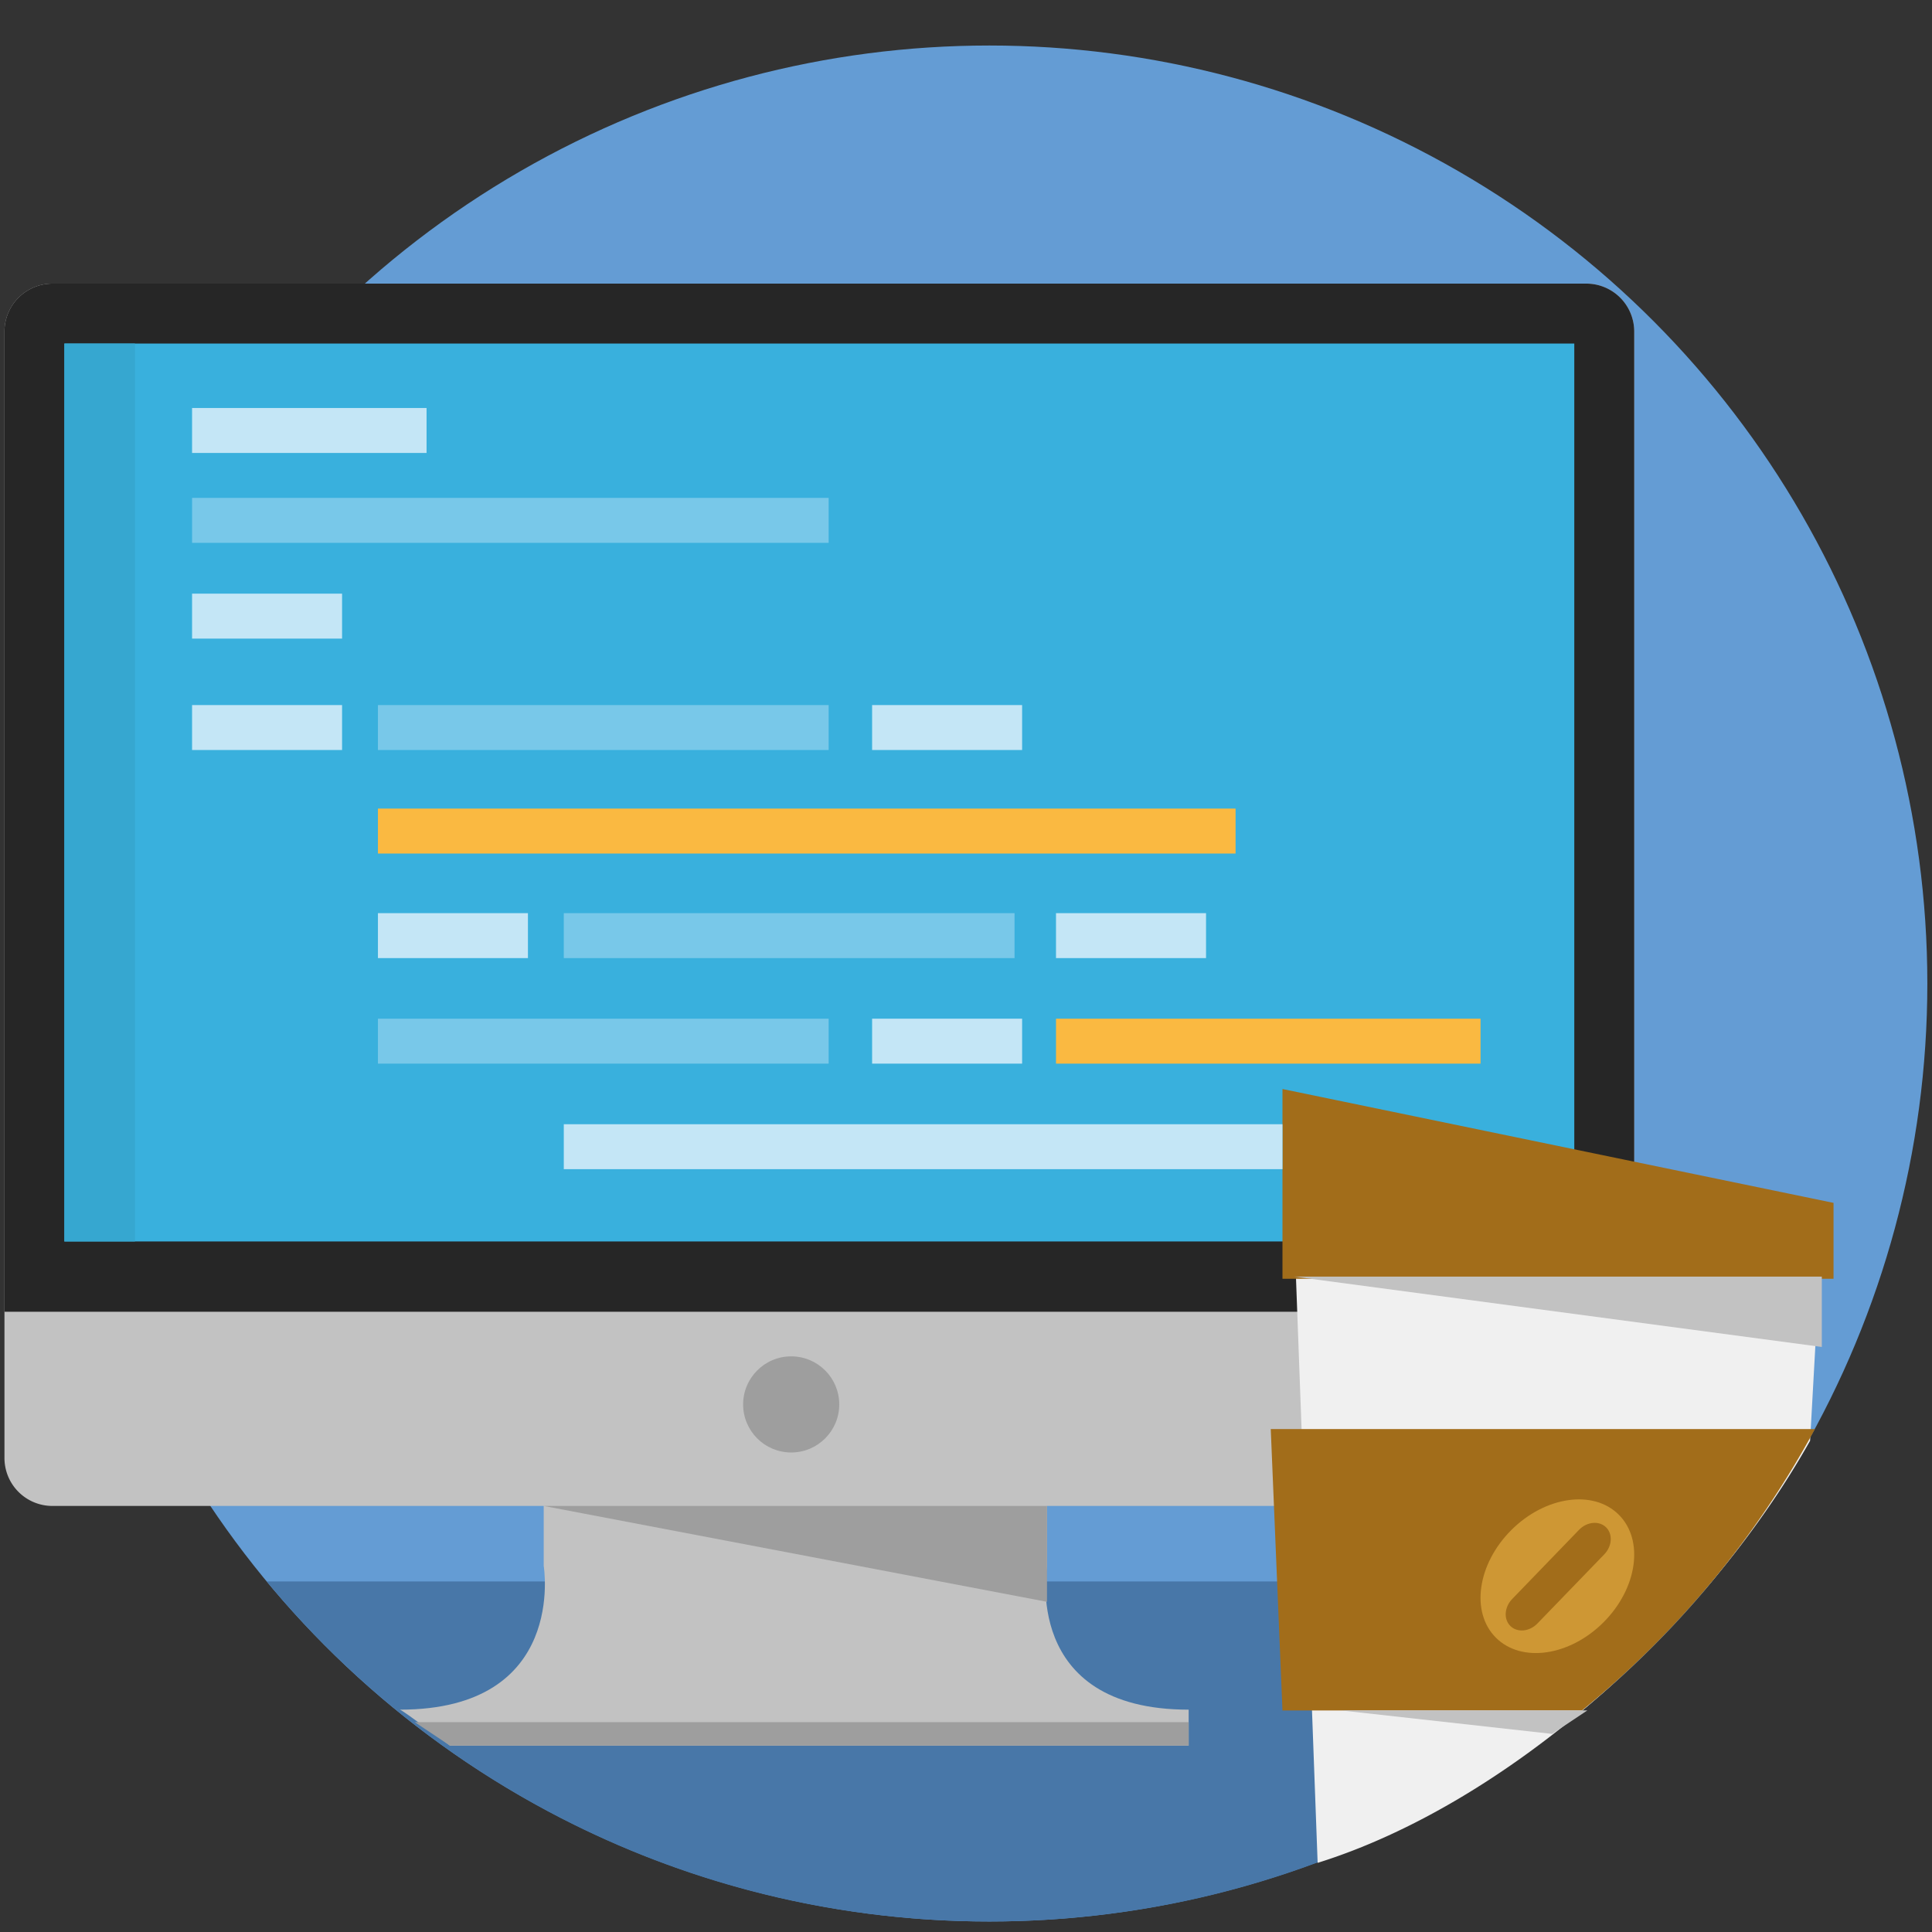
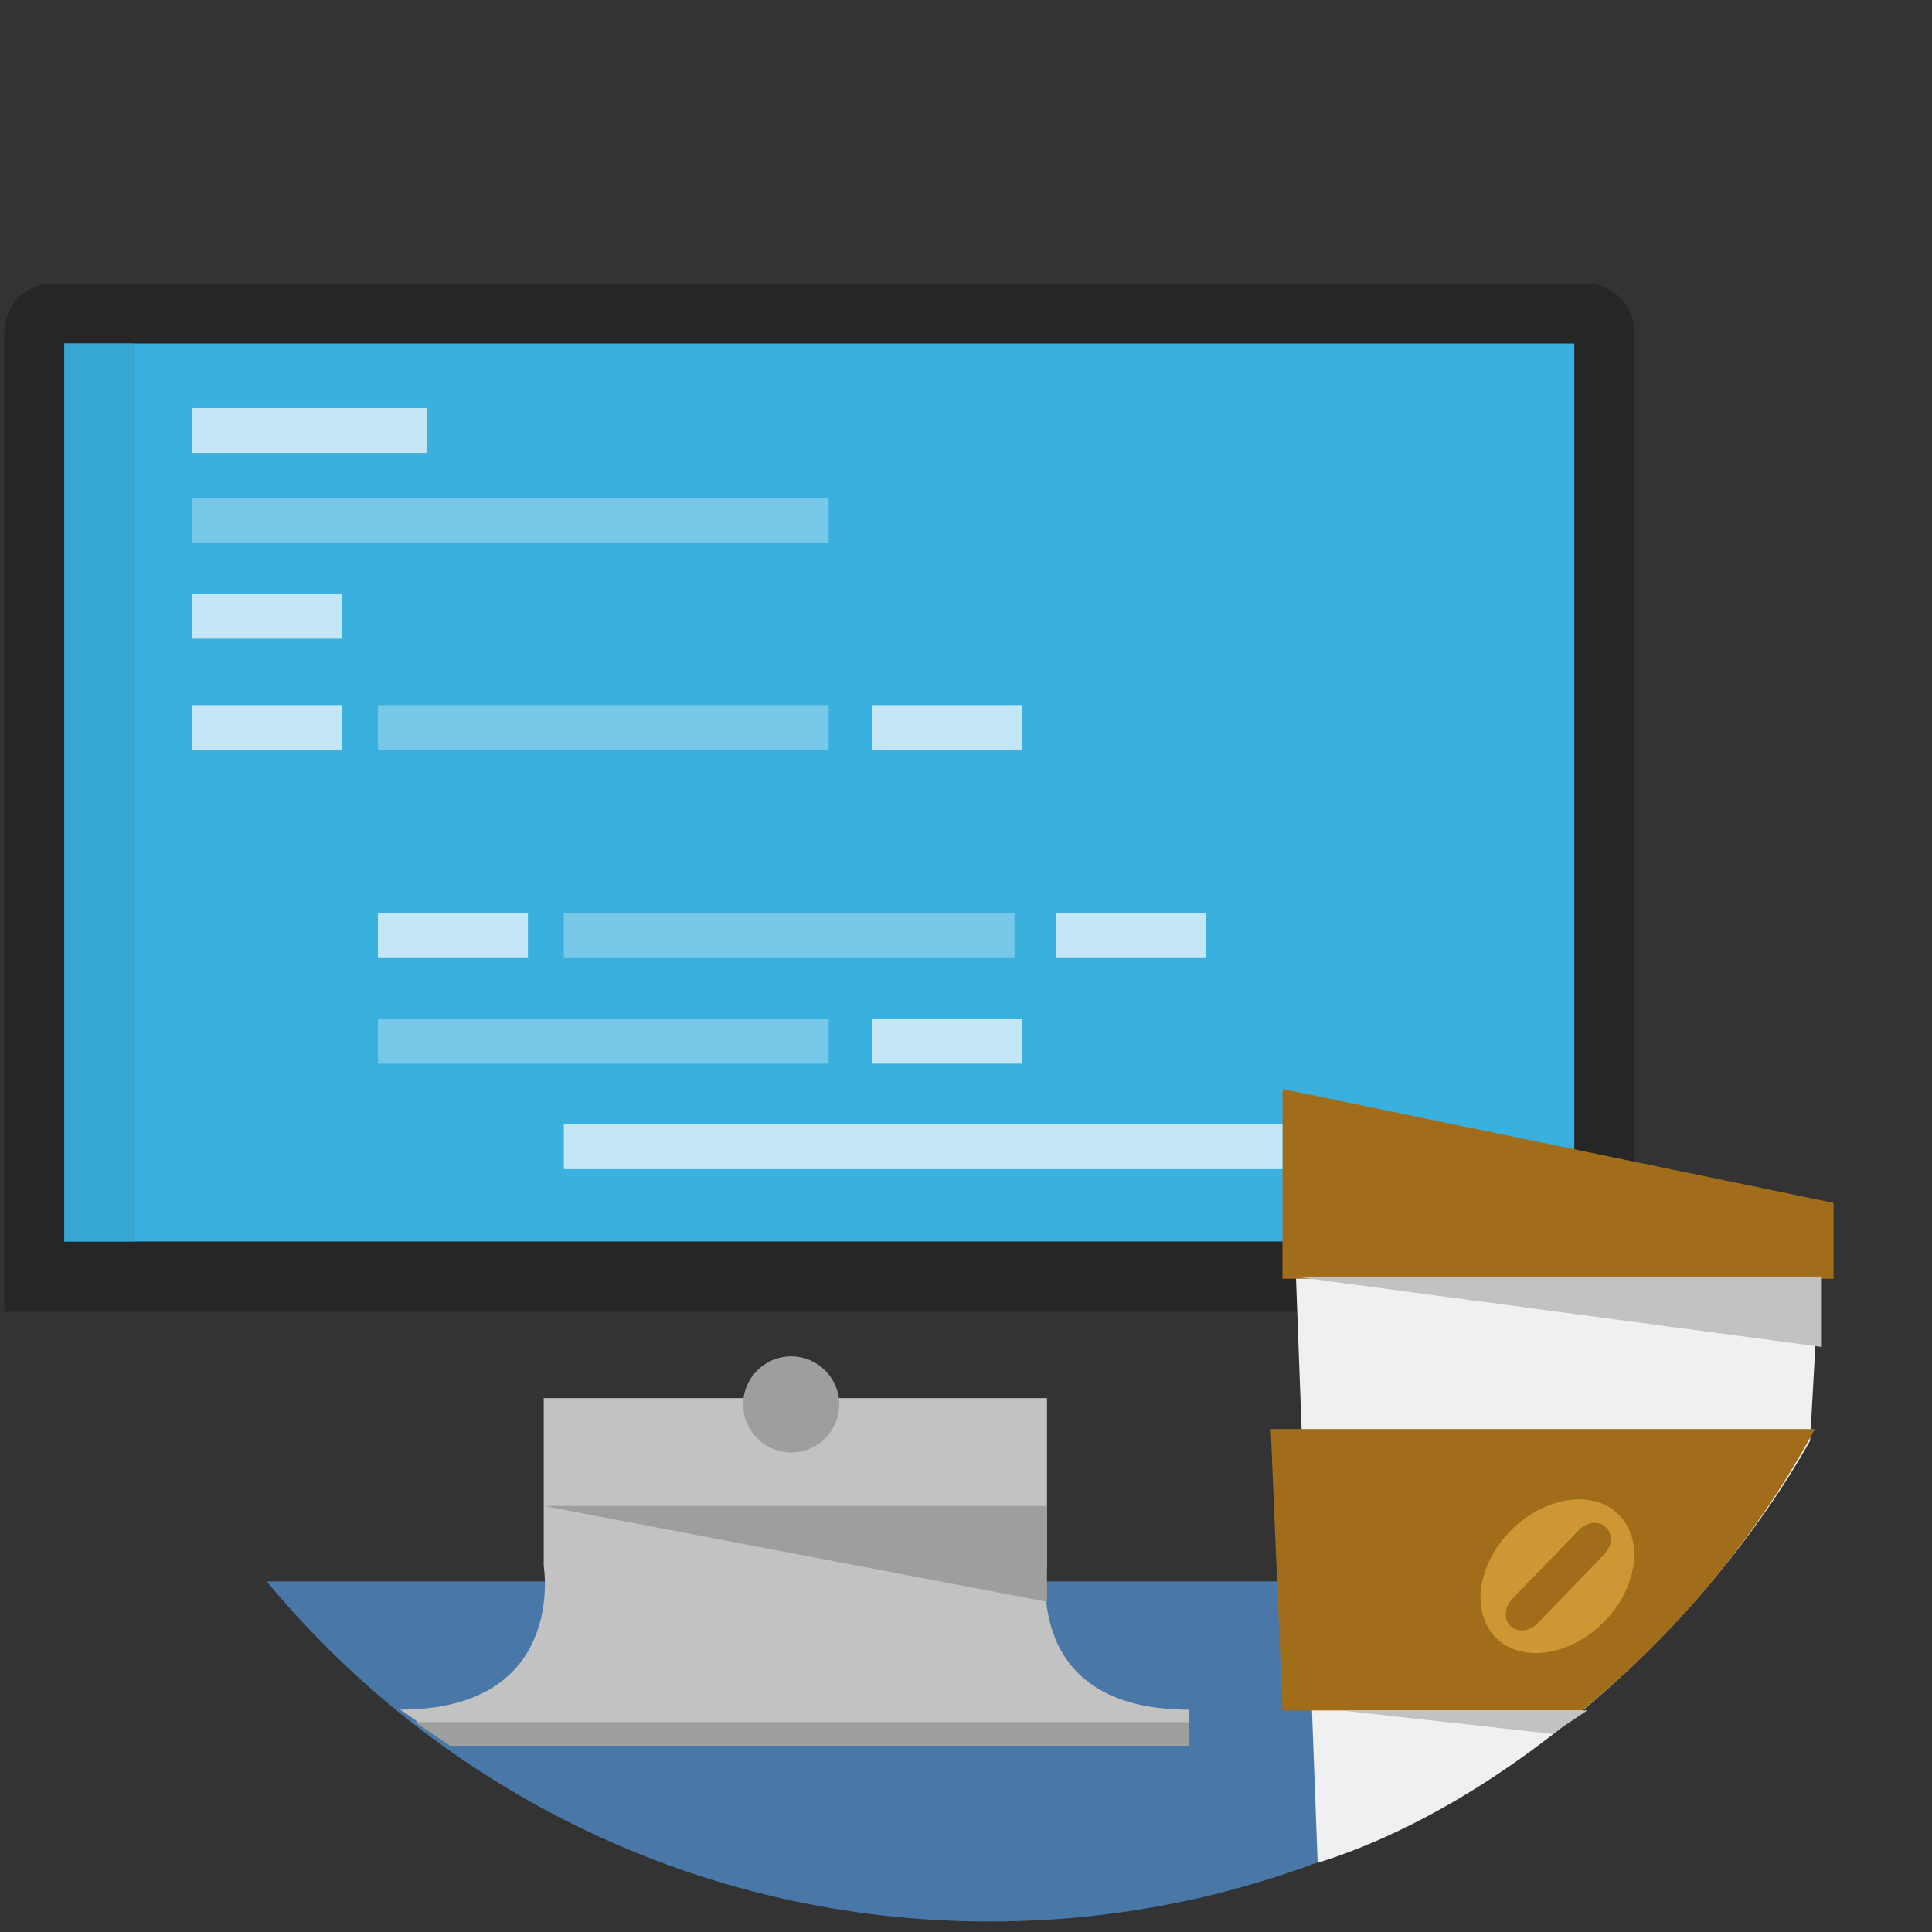
<svg xmlns="http://www.w3.org/2000/svg" viewBox="0 0 160 160" width="100" height="100">
  <rect x="0" y="0" width="160" height="160" fill="#333333" stroke="none" />
-   <circle fill="#649CD4" cx="81.934" cy="81.449" r="77.68" />
  <path fill="#4877A8" d="M22.087 130.97c14.249 17.2 35.767 28.159 59.848 28.159 24.079 0 45.597-10.959 59.845-28.159H22.087z" />
-   <path fill="#C2C2C2" d="M135.339 120.745a3.969 3.969 0 01-3.969 3.971H4.34a3.969 3.969 0 01-3.97-3.971V27.458a3.97 3.97 0 013.97-3.97h127.03a3.97 3.97 0 013.969 3.97v93.287z" />
  <path fill="#262626" d="M131.37 23.488H4.34a3.97 3.97 0 00-3.97 3.97v81.177h134.969V27.458a3.97 3.97 0 00-3.969-3.97z" />
  <path fill="#39B0DD" d="M5.332 28.451h125.044v74.361H5.332z" />
  <path fill="#36A7D0" d="M5.332 28.451h5.843v74.361H5.332z" />
  <path fill="#C2C2C2" d="M86.708 129.678v-13.894h-41.68v13.894s1.985 11.909-11.909 11.909c.264.064 4.147 2.978 4.147 2.978H98.44v-2.978c-13.893 0-11.732-11.909-11.732-11.909z" />
  <path fill="#9E9E9E" d="M45.028 124.716h41.68v7.94z" />
  <circle fill="#9E9E9E" cx="65.523" cy="116.308" r="3.98" />
  <path fill="#F0F0F0" d="M149.904 119.318l.971-17.479c0-1.072-.87-1.94-1.942-1.94h-39.812a1.94 1.94 0 00-1.941 1.94l1.941 52.435c15.536-4.855 32.044-19.42 40.783-34.956z" />
  <path fill="#A26D1A" d="M105.238 118.347l.971 23.305h24.806a78.017 78.017 0 0019.29-23.305h-45.067zM106.209 105.902V90.188l45.637 9.429v6.285z" />
  <path fill="#CE9734" d="M134.065 125.445c-2.107-2.108-6.098-1.538-8.909 1.272-2.811 2.813-3.381 6.802-1.272 8.909 2.11 2.108 6.097 1.539 8.909-1.271 2.811-2.812 3.381-6.8 1.272-8.91zm-6.739 9.003c-.656.679-1.655.776-2.234.219-.579-.561-.517-1.562.139-2.242l5.536-5.729c.655-.679 1.655-.775 2.233-.218.578.56.516 1.562-.137 2.242l-5.537 5.728z" />
  <path fill="#C2C2C2" d="M111.064 141.651l17.477 1.943 2.914-1.943zM107.18 105.725l43.695 5.825v-5.825z" />
  <g>
    <path fill="#C4E6F6" d="M15.906 33.789h19.42v3.723h-19.42zM15.906 49.164h12.423v3.723H15.906zM15.906 58.391h12.423v3.722H15.906zM72.224 58.391h12.423v3.722H72.224z" />
    <path fill="#78C8E9" d="M15.906 41.234h52.72v3.722h-52.72zM31.299 58.391h37.327v3.722H31.299z" />
    <path fill="#C4E6F6" d="M72.224 84.364h12.423v3.722H72.224zM46.691 93.104h59.518v3.722H46.691z" />
    <path fill="#78C8E9" d="M31.299 84.365h37.327v3.721H31.299z" />
    <path fill="#C4E6F6" d="M31.299 75.623h12.423v3.723H31.299zM87.454 75.623h12.425v3.723H87.454z" />
    <path fill="#78C8E9" d="M46.691 75.624H84.02v3.723H46.691z" />
-     <path fill="#FAB941" d="M31.299 66.964h71.026v3.723H31.299zM87.454 84.365h35.158v3.721H87.454z" />
  </g>
  <path fill="#9E9E9E" d="M37.267 144.564H98.44v-1.942H34.354z" />
</svg>